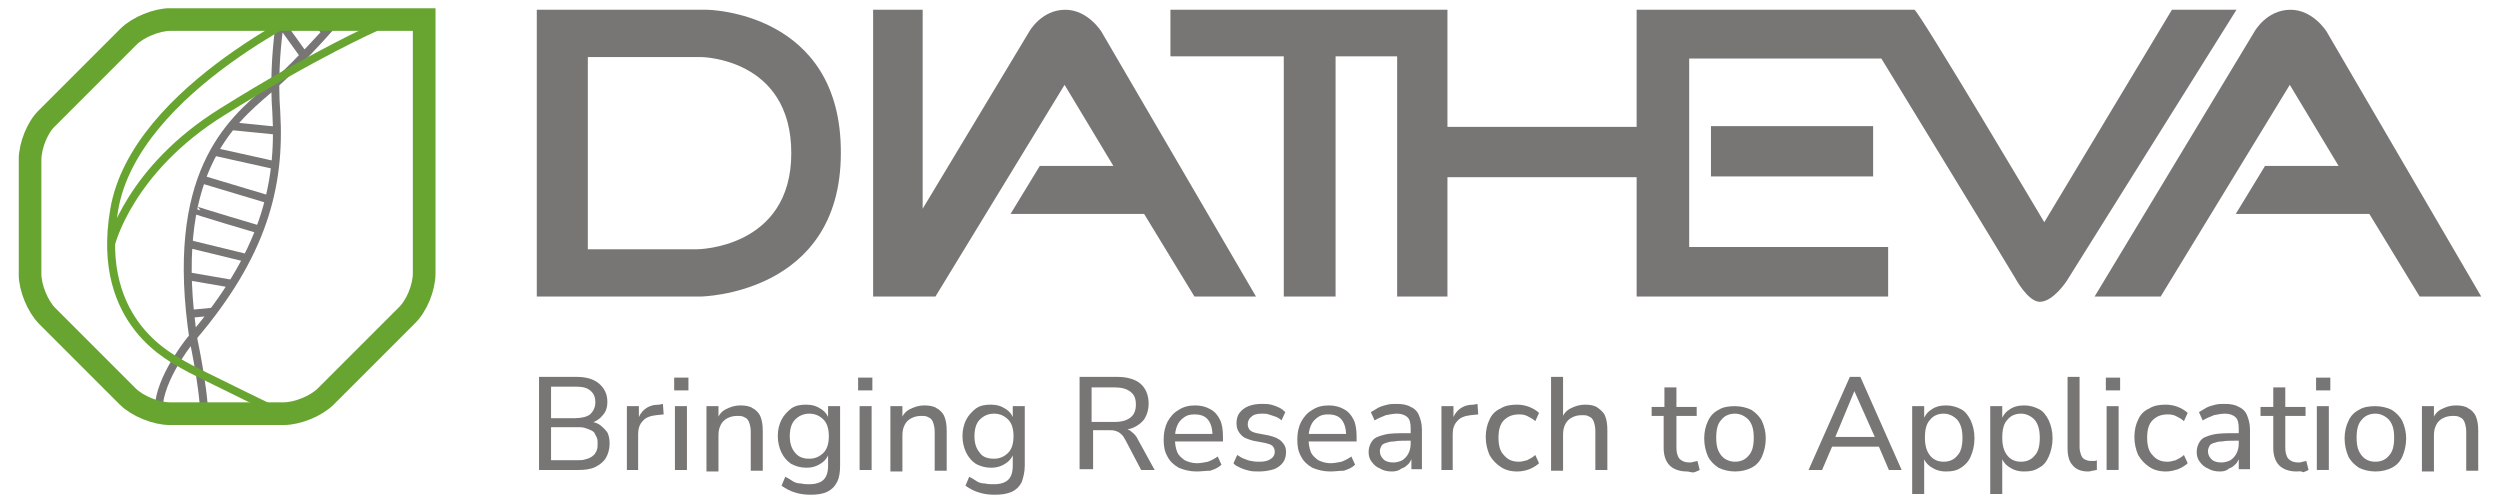
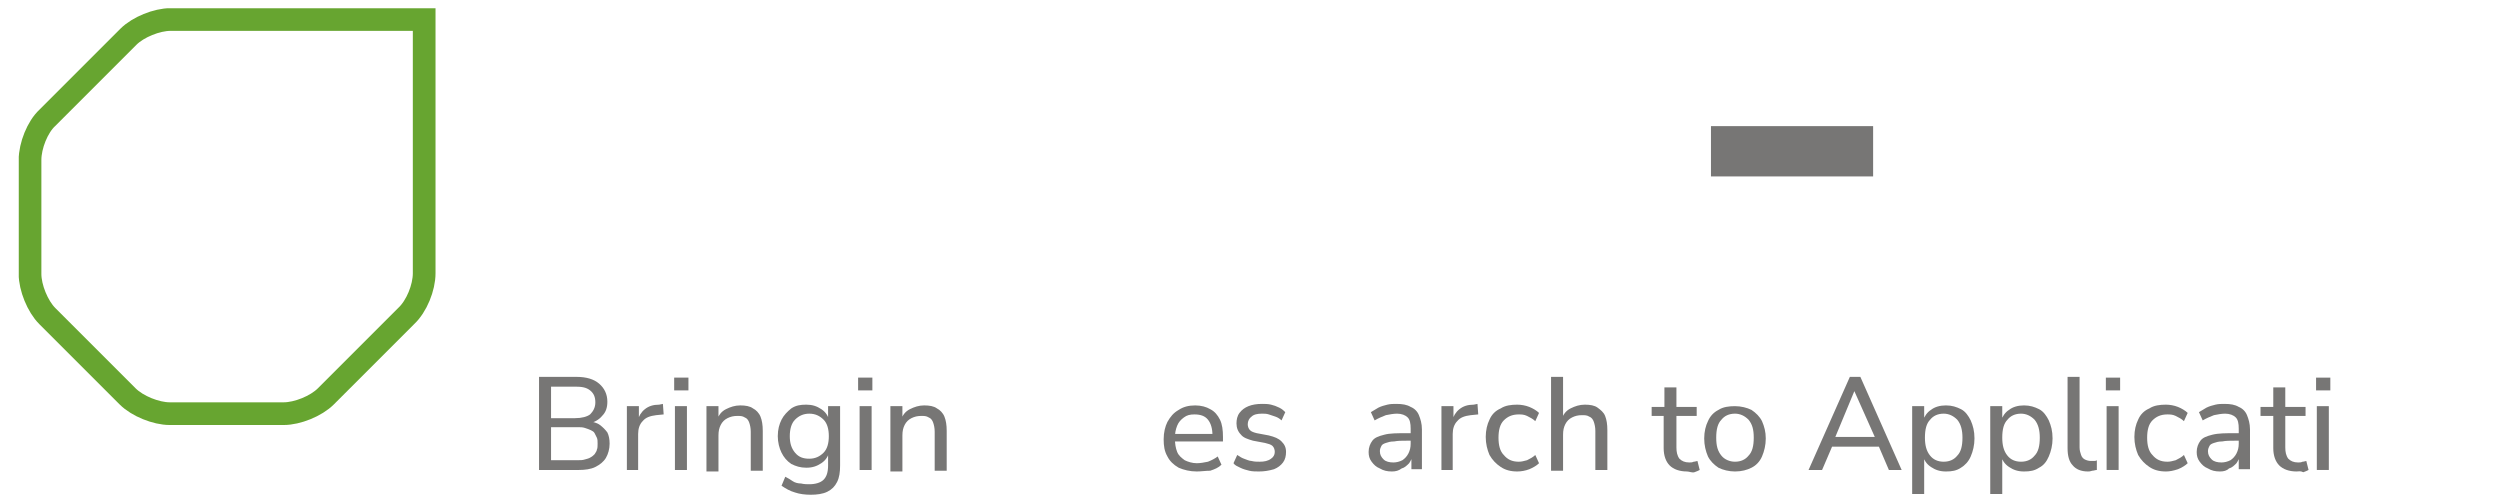
<svg xmlns="http://www.w3.org/2000/svg" xmlns:xlink="http://www.w3.org/1999/xlink" version="1.1" id="Livello_1" x="0px" y="0px" viewBox="0 0 333 67" style="enable-background:new 0 0 333 67;" xml:space="preserve">
  <style type="text/css">
	.st0{clip-path:url(#SVGID_00000147906357344876439110000011346632752479181698_);fill:#777675;}
	.st1{fill:#777675;}
	.st2{clip-path:url(#SVGID_00000163755918322622705720000009134440300401737089_);fill:#777675;}
	.st3{clip-path:url(#SVGID_00000171698677291742931720000001720746431668222094_);fill:#777675;}
	.st4{clip-path:url(#SVGID_00000176759873843843819750000007721216091656158633_);fill:#777675;}
	.st5{clip-path:url(#SVGID_00000086660598466109752570000008309283079795255194_);fill:#777675;}
	.st6{clip-path:url(#SVGID_00000183952643522444696330000012084031767713862803_);fill:#777675;}
	
		.st7{clip-path:url(#SVGID_00000075854126497586981890000012334958828031254674_);fill:none;stroke:#777675;stroke-width:1.058;stroke-miterlimit:10;}
	
		.st8{clip-path:url(#SVGID_00000075854126497586981890000012334958828031254674_);fill:none;stroke:#67A530;stroke-width:1.058;stroke-miterlimit:10;}
	
		.st9{clip-path:url(#SVGID_00000090260309924141234490000007889399646541894562_);fill:none;stroke:#67A530;stroke-width:3.023;stroke-miterlimit:10;}
</style>
  <g>
    <g>
      <defs>
        <rect id="SVGID_1_" x="2.5" y="1.1" width="328.1" height="64.8" />
      </defs>
      <clipPath id="SVGID_00000173160923989364895360000013296419382765254056_">
        <use xlink:href="#SVGID_1_" style="overflow:visible;" />
      </clipPath>
      <path style="clip-path:url(#SVGID_00000173160923989364895360000013296419382765254056_);fill:#777675;" d="M73.4,61.3h3.5    c0.4,0,0.7,0,1-0.1c0.3-0.1,0.5-0.1,0.8-0.3c0.2-0.1,0.4-0.3,0.5-0.4c0.1-0.2,0.3-0.4,0.3-0.6c0.1-0.2,0.1-0.5,0.1-0.8    c0-0.3,0-0.6-0.1-0.8c-0.1-0.2-0.2-0.4-0.3-0.6c-0.1-0.2-0.3-0.3-0.5-0.4c-0.2-0.1-0.5-0.2-0.8-0.3c-0.3-0.1-0.6-0.1-1-0.1h-3.5    V61.3z M73.4,55.7h3.2c0.9,0,1.6-0.2,2-0.5c0.4-0.4,0.7-0.9,0.7-1.6c0-0.7-0.2-1.2-0.7-1.6c-0.5-0.4-1.1-0.5-2-0.5h-3.2V55.7z     M71.8,62.6V50.2h5c1.3,0,2.3,0.3,3,0.9c0.7,0.6,1.1,1.4,1.1,2.4c0,0.8-0.2,1.4-0.7,1.9c-0.4,0.5-1.1,0.9-1.8,1v-0.3    c0.6,0.1,1.1,0.2,1.5,0.5c0.4,0.3,0.7,0.6,1,1c0.2,0.4,0.3,0.9,0.3,1.5c0,0.7-0.2,1.4-0.5,1.9c-0.3,0.5-0.8,0.9-1.4,1.2    c-0.6,0.3-1.4,0.4-2.2,0.4H71.8z" />
      <path style="clip-path:url(#SVGID_00000173160923989364895360000013296419382765254056_);fill:#777675;" d="M83.5,62.6v-8.5h1.6v2    h-0.2c0.2-0.7,0.5-1.2,1-1.6c0.5-0.4,1.1-0.6,1.9-0.6l0.5-0.1l0.1,1.4l-1,0.1c-0.8,0.1-1.4,0.3-1.8,0.8c-0.4,0.4-0.6,1-0.6,1.7    v4.8H83.5z" />
    </g>
    <path class="st1" d="M89.9,54.1h1.6v8.5h-1.6V54.1z M89.8,50.3h1.9V52h-1.9V50.3z" />
    <g>
      <defs>
        <rect id="SVGID_00000173152506449812960090000012964961404200168382_" x="2.5" y="1.1" width="328.1" height="64.8" />
      </defs>
      <clipPath id="SVGID_00000058564936121936142110000009260132453039681671_">
        <use xlink:href="#SVGID_00000173152506449812960090000012964961404200168382_" style="overflow:visible;" />
      </clipPath>
      <path style="clip-path:url(#SVGID_00000058564936121936142110000009260132453039681671_);fill:#777675;" d="M94.1,62.6v-8.5h1.6    v1.9h-0.2c0.2-0.7,0.6-1.2,1.2-1.5c0.6-0.3,1.2-0.5,1.9-0.5c0.7,0,1.3,0.1,1.7,0.4c0.4,0.2,0.8,0.6,1,1.1c0.2,0.5,0.3,1.1,0.3,1.9    v5.3H100v-5.2c0-0.5-0.1-0.9-0.2-1.2s-0.3-0.6-0.6-0.7c-0.3-0.2-0.6-0.2-1-0.2c-0.5,0-0.9,0.1-1.3,0.3c-0.4,0.2-0.7,0.5-0.9,0.9    s-0.3,0.8-0.3,1.4v4.8H94.1z" />
      <path style="clip-path:url(#SVGID_00000058564936121936142110000009260132453039681671_);fill:#777675;" d="M107.8,61.1    c0.8,0,1.4-0.3,1.9-0.8c0.5-0.5,0.7-1.3,0.7-2.2c0-0.9-0.2-1.7-0.7-2.2c-0.5-0.5-1.1-0.8-1.9-0.8c-0.8,0-1.4,0.3-1.9,0.8    c-0.5,0.5-0.7,1.3-0.7,2.2c0,0.9,0.2,1.6,0.7,2.2C106.4,60.9,107,61.1,107.8,61.1 M108,65.9c-0.8,0-1.5-0.1-2.1-0.3    c-0.7-0.2-1.2-0.5-1.8-0.9l0.5-1.2c0.4,0.2,0.7,0.4,1,0.6c0.3,0.2,0.7,0.3,1.1,0.3c0.4,0.1,0.8,0.1,1.1,0.1c0.8,0,1.5-0.2,1.9-0.6    c0.4-0.4,0.6-1,0.6-1.9v-1.9h0.2c-0.2,0.7-0.5,1.2-1.1,1.6c-0.6,0.4-1.2,0.6-2,0.6c-0.8,0-1.4-0.2-2-0.5c-0.6-0.4-1-0.9-1.3-1.5    c-0.3-0.6-0.5-1.4-0.5-2.2c0-0.9,0.2-1.6,0.5-2.2c0.3-0.6,0.8-1.1,1.3-1.5c0.6-0.4,1.2-0.5,2-0.5c0.8,0,1.4,0.2,2,0.6    c0.6,0.4,0.9,0.9,1.1,1.6h-0.2v-2h1.6v7.9c0,0.9-0.1,1.6-0.4,2.2c-0.3,0.6-0.7,1-1.3,1.3C109.6,65.8,108.8,65.9,108,65.9" />
    </g>
    <path class="st1" d="M114.5,54.1h1.6v8.5h-1.6V54.1z M114.3,50.3h1.9V52h-1.9V50.3z" />
    <g>
      <defs>
        <rect id="SVGID_00000065754667158350801280000011642787690135143055_" x="2.5" y="1.1" width="328.1" height="64.8" />
      </defs>
      <clipPath id="SVGID_00000108269972143169802420000011566028647602025916_">
        <use xlink:href="#SVGID_00000065754667158350801280000011642787690135143055_" style="overflow:visible;" />
      </clipPath>
      <path style="clip-path:url(#SVGID_00000108269972143169802420000011566028647602025916_);fill:#777675;" d="M118.6,62.6v-8.5h1.6    v1.9H120c0.2-0.7,0.6-1.2,1.2-1.5c0.6-0.3,1.2-0.5,1.9-0.5c0.7,0,1.3,0.1,1.7,0.4c0.4,0.2,0.8,0.6,1,1.1c0.2,0.5,0.3,1.1,0.3,1.9    v5.3h-1.6v-5.2c0-0.5-0.1-0.9-0.2-1.2s-0.3-0.6-0.6-0.7c-0.3-0.2-0.6-0.2-1-0.2c-0.5,0-0.9,0.1-1.3,0.3c-0.4,0.2-0.7,0.5-0.9,0.9    s-0.3,0.8-0.3,1.4v4.8H118.6z" />
-       <path style="clip-path:url(#SVGID_00000108269972143169802420000011566028647602025916_);fill:#777675;" d="M132.4,61.1    c0.8,0,1.4-0.3,1.9-0.8c0.5-0.5,0.7-1.3,0.7-2.2c0-0.9-0.2-1.7-0.7-2.2c-0.5-0.5-1.1-0.8-1.9-0.8c-0.8,0-1.4,0.3-1.9,0.8    c-0.5,0.5-0.7,1.3-0.7,2.2c0,0.9,0.2,1.6,0.7,2.2C130.9,60.9,131.6,61.1,132.4,61.1 M132.5,65.9c-0.8,0-1.5-0.1-2.1-0.3    c-0.7-0.2-1.2-0.5-1.8-0.9l0.5-1.2c0.4,0.2,0.7,0.4,1,0.6c0.3,0.2,0.7,0.3,1.1,0.3c0.4,0.1,0.8,0.1,1.2,0.1c0.8,0,1.5-0.2,1.9-0.6    c0.4-0.4,0.6-1,0.6-1.9v-1.9h0.2c-0.2,0.7-0.5,1.2-1.1,1.6c-0.6,0.4-1.2,0.6-2,0.6c-0.8,0-1.4-0.2-2-0.5c-0.6-0.4-1-0.9-1.3-1.5    c-0.3-0.6-0.5-1.4-0.5-2.2c0-0.9,0.2-1.6,0.5-2.2c0.3-0.6,0.8-1.1,1.3-1.5c0.6-0.4,1.2-0.5,2-0.5c0.8,0,1.4,0.2,2,0.6    c0.6,0.4,0.9,0.9,1.1,1.6h-0.2v-2h1.6v7.9c0,0.9-0.2,1.6-0.4,2.2c-0.3,0.6-0.7,1-1.3,1.3C134.1,65.8,133.4,65.9,132.5,65.9" />
-       <path style="clip-path:url(#SVGID_00000108269972143169802420000011566028647602025916_);fill:#777675;" d="M145.4,56.2h3.1    c0.9,0,1.6-0.2,2.1-0.6c0.5-0.4,0.7-1,0.7-1.7c0-0.8-0.2-1.3-0.7-1.7c-0.5-0.4-1.2-0.6-2.1-0.6h-3.1V56.2z M143.8,62.6V50.2h5    c1.3,0,2.4,0.3,3.1,0.9c0.7,0.6,1.1,1.5,1.1,2.7c0,0.7-0.2,1.4-0.5,1.9c-0.3,0.5-0.8,0.9-1.4,1.2c-0.6,0.3-1.4,0.4-2.2,0.4    l0.2-0.2h0.4c0.5,0,0.9,0.1,1.2,0.4c0.3,0.2,0.7,0.6,0.9,1.1l2.2,4h-1.8l-2.1-4c-0.2-0.3-0.3-0.6-0.6-0.8    c-0.2-0.2-0.4-0.3-0.7-0.4c-0.3-0.1-0.6-0.1-0.9-0.1h-2.1v5.2H143.8z" />
      <path style="clip-path:url(#SVGID_00000108269972143169802420000011566028647602025916_);fill:#777675;" d="M159.4,62.8    c-0.9,0-1.7-0.2-2.4-0.5c-0.7-0.4-1.2-0.9-1.5-1.5c-0.4-0.7-0.5-1.4-0.5-2.3c0-0.9,0.2-1.7,0.5-2.3c0.4-0.7,0.8-1.2,1.5-1.6    c0.6-0.4,1.3-0.6,2.2-0.6c0.8,0,1.5,0.2,2,0.5c0.6,0.3,1,0.8,1.3,1.4c0.3,0.6,0.4,1.4,0.4,2.3v0.6h-6.7v-1h5.6l-0.3,0.2    c0-0.9-0.2-1.6-0.6-2.1c-0.4-0.5-1-0.7-1.8-0.7c-0.6,0-1,0.1-1.4,0.4c-0.4,0.3-0.7,0.6-0.9,1.1s-0.3,1-0.3,1.6v0.1    c0,0.7,0.1,1.3,0.3,1.8s0.6,0.8,1,1.1c0.4,0.2,1,0.4,1.6,0.4c0.5,0,1-0.1,1.5-0.2c0.5-0.2,0.9-0.4,1.3-0.7l0.5,1.1    c-0.4,0.4-0.9,0.6-1.5,0.8C160.6,62.7,160,62.8,159.4,62.8" />
      <path style="clip-path:url(#SVGID_00000108269972143169802420000011566028647602025916_);fill:#777675;" d="M167.7,62.8    c-0.4,0-0.9,0-1.3-0.1c-0.4-0.1-0.8-0.2-1.2-0.4s-0.7-0.3-0.9-0.6l0.5-1.1c0.3,0.2,0.6,0.4,0.9,0.5c0.3,0.1,0.7,0.3,1,0.3    c0.4,0.1,0.7,0.1,1.1,0.1c0.6,0,1.1-0.1,1.5-0.4c0.3-0.2,0.5-0.5,0.5-0.9c0-0.3-0.1-0.6-0.3-0.8c-0.2-0.2-0.6-0.3-1-0.4l-1.6-0.3    c-0.7-0.2-1.3-0.4-1.6-0.8c-0.4-0.4-0.6-0.9-0.6-1.5c0-0.5,0.1-1,0.4-1.4c0.3-0.4,0.7-0.7,1.2-0.9c0.5-0.2,1.1-0.3,1.8-0.3    c0.4,0,0.8,0,1.2,0.1c0.4,0.1,0.7,0.2,1.1,0.4s0.6,0.4,0.8,0.6l-0.5,1.1c-0.2-0.2-0.5-0.4-0.8-0.5c-0.3-0.1-0.6-0.2-0.9-0.3    s-0.6-0.1-0.9-0.1c-0.6,0-1.1,0.1-1.4,0.4c-0.3,0.2-0.5,0.6-0.5,1c0,0.3,0.1,0.6,0.3,0.8c0.2,0.2,0.5,0.3,0.9,0.4l1.6,0.3    c0.8,0.2,1.3,0.4,1.7,0.8c0.4,0.4,0.6,0.8,0.6,1.4c0,0.5-0.1,1-0.4,1.4c-0.3,0.4-0.7,0.7-1.2,0.9C169,62.7,168.4,62.8,167.7,62.8" />
-       <path style="clip-path:url(#SVGID_00000108269972143169802420000011566028647602025916_);fill:#777675;" d="M177.2,62.8    c-0.9,0-1.7-0.2-2.4-0.5c-0.7-0.4-1.2-0.9-1.5-1.5c-0.4-0.7-0.5-1.4-0.5-2.3c0-0.9,0.2-1.7,0.5-2.3c0.4-0.7,0.8-1.2,1.5-1.6    c0.6-0.4,1.3-0.6,2.2-0.6c0.8,0,1.5,0.2,2,0.5c0.6,0.3,1,0.8,1.3,1.4c0.3,0.6,0.4,1.4,0.4,2.3v0.6H174v-1h5.6l-0.3,0.2    c0-0.9-0.2-1.6-0.6-2.1c-0.4-0.5-1-0.7-1.8-0.7c-0.6,0-1,0.1-1.4,0.4c-0.4,0.3-0.7,0.6-0.9,1.1c-0.2,0.5-0.3,1-0.3,1.6v0.1    c0,0.7,0.1,1.3,0.3,1.8s0.6,0.8,1,1.1c0.4,0.2,1,0.4,1.6,0.4c0.5,0,1-0.1,1.5-0.2c0.5-0.2,0.9-0.4,1.3-0.7l0.5,1.1    c-0.4,0.4-0.9,0.6-1.5,0.8C178.4,62.7,177.8,62.8,177.2,62.8" />
      <path style="clip-path:url(#SVGID_00000108269972143169802420000011566028647602025916_);fill:#777675;" d="M185.4,62.8    c-0.6,0-1.1-0.1-1.6-0.4c-0.5-0.2-0.8-0.5-1.1-0.9c-0.3-0.4-0.4-0.8-0.4-1.3c0-0.6,0.2-1.1,0.5-1.5c0.3-0.4,0.8-0.6,1.6-0.8    c0.7-0.2,1.8-0.2,3-0.2h0.8v1h-0.8c-0.7,0-1.2,0-1.7,0.1c-0.5,0-0.8,0.1-1.1,0.2c-0.3,0.1-0.5,0.2-0.6,0.4    c-0.1,0.2-0.2,0.4-0.2,0.7c0,0.5,0.2,0.8,0.5,1.1c0.3,0.3,0.8,0.4,1.3,0.4c0.4,0,0.8-0.1,1.2-0.3c0.3-0.2,0.6-0.5,0.8-0.9    c0.2-0.4,0.3-0.8,0.3-1.3v-2c0-0.7-0.1-1.2-0.4-1.5c-0.3-0.3-0.8-0.5-1.4-0.5c-0.5,0-1,0.1-1.5,0.2c-0.5,0.2-1,0.4-1.5,0.7    l-0.5-1.1c0.3-0.2,0.7-0.4,1-0.6c0.4-0.2,0.8-0.3,1.2-0.4c0.4-0.1,0.8-0.1,1.2-0.1c0.8,0,1.4,0.1,1.9,0.4c0.5,0.2,0.9,0.6,1.1,1.1    c0.2,0.5,0.4,1.1,0.4,1.9v5.3H188v-1.9h0.2c-0.1,0.4-0.3,0.8-0.5,1.1c-0.3,0.3-0.6,0.6-1,0.7C186.3,62.7,185.9,62.8,185.4,62.8" />
      <path style="clip-path:url(#SVGID_00000108269972143169802420000011566028647602025916_);fill:#777675;" d="M192,62.6v-8.5h1.6v2    h-0.2c0.2-0.7,0.5-1.2,1-1.6c0.5-0.4,1.1-0.6,1.9-0.6l0.5-0.1l0.1,1.4l-1,0.1c-0.8,0.1-1.4,0.3-1.8,0.8c-0.4,0.4-0.6,1-0.6,1.7    v4.8H192z" />
      <path style="clip-path:url(#SVGID_00000108269972143169802420000011566028647602025916_);fill:#777675;" d="M202.1,62.8    c-0.9,0-1.6-0.2-2.2-0.6c-0.6-0.4-1.1-0.9-1.5-1.6c-0.3-0.7-0.5-1.5-0.5-2.4c0-0.9,0.2-1.7,0.5-2.3c0.3-0.7,0.8-1.2,1.5-1.5    c0.6-0.4,1.4-0.5,2.2-0.5c0.5,0,1.1,0.1,1.6,0.3c0.5,0.2,1,0.5,1.3,0.8l-0.5,1.1c-0.3-0.3-0.7-0.5-1.1-0.7    c-0.4-0.2-0.8-0.2-1.1-0.2c-0.9,0-1.5,0.3-2,0.8c-0.5,0.5-0.7,1.3-0.7,2.3c0,1,0.2,1.8,0.7,2.3c0.5,0.6,1.1,0.9,2,0.9    c0.4,0,0.7-0.1,1.1-0.2c0.4-0.2,0.8-0.4,1.1-0.7l0.5,1.1c-0.3,0.3-0.8,0.6-1.3,0.8C203.2,62.7,202.6,62.8,202.1,62.8" />
      <path style="clip-path:url(#SVGID_00000108269972143169802420000011566028647602025916_);fill:#777675;" d="M206.6,62.6V50.2h1.6    v5.7H208c0.2-0.7,0.6-1.2,1.2-1.5c0.6-0.3,1.2-0.5,1.9-0.5c0.7,0,1.3,0.1,1.7,0.4c0.4,0.3,0.8,0.6,1,1.1c0.2,0.5,0.3,1.1,0.3,1.9    v5.3h-1.6v-5.2c0-0.5-0.1-0.9-0.2-1.2c-0.1-0.3-0.3-0.6-0.6-0.7c-0.3-0.2-0.6-0.2-1-0.2c-0.5,0-0.9,0.1-1.3,0.3    c-0.4,0.2-0.7,0.5-0.9,0.9s-0.3,0.8-0.3,1.4v4.8H206.6z" />
      <path style="clip-path:url(#SVGID_00000108269972143169802420000011566028647602025916_);fill:#777675;" d="M224.7,62.8    c-1,0-1.8-0.3-2.3-0.8c-0.5-0.5-0.8-1.3-0.8-2.3v-4.3H220v-1.2h1.7v-2.6h1.6v2.6h2.7v1.2h-2.7v4.2c0,0.6,0.1,1.1,0.4,1.5    c0.3,0.3,0.7,0.5,1.3,0.5c0.2,0,0.4,0,0.6-0.1c0.2,0,0.4-0.1,0.5-0.1l0.3,1.2c-0.2,0.1-0.4,0.2-0.7,0.3S225,62.8,224.7,62.8" />
      <path style="clip-path:url(#SVGID_00000108269972143169802420000011566028647602025916_);fill:#777675;" d="M231.1,61.5    c0.8,0,1.4-0.3,1.8-0.8c0.5-0.5,0.7-1.3,0.7-2.4s-0.2-1.8-0.7-2.4c-0.5-0.5-1.1-0.8-1.8-0.8c-0.8,0-1.4,0.3-1.8,0.8    c-0.5,0.5-0.7,1.3-0.7,2.4s0.2,1.8,0.7,2.4C229.7,61.2,230.4,61.5,231.1,61.5 M231.1,62.8c-0.8,0-1.6-0.2-2.2-0.5    c-0.6-0.4-1.1-0.9-1.4-1.5c-0.3-0.7-0.5-1.5-0.5-2.4s0.2-1.7,0.5-2.3c0.3-0.7,0.8-1.2,1.4-1.5c0.6-0.4,1.4-0.5,2.2-0.5    c0.8,0,1.6,0.2,2.2,0.5c0.6,0.4,1.1,0.9,1.4,1.5c0.3,0.7,0.5,1.4,0.5,2.3s-0.2,1.7-0.5,2.4c-0.3,0.7-0.8,1.2-1.4,1.5    C232.7,62.6,232,62.8,231.1,62.8" />
    </g>
    <path class="st1" d="M247,52.1l-2.7,6.5l-0.4-0.4h6.4l-0.4,0.4L247,52.1L247,52.1z M240.9,62.6l5.5-12.4h1.4l5.5,12.4h-1.7   l-1.5-3.5l0.8,0.4h-7.5l0.8-0.4l-1.5,3.5H240.9z" />
    <g>
      <defs>
        <rect id="SVGID_00000075125915234032100050000013490705138778505919_" x="2.5" y="1.1" width="328.1" height="64.8" />
      </defs>
      <clipPath id="SVGID_00000031894392038015290850000006161410785461668742_">
        <use xlink:href="#SVGID_00000075125915234032100050000013490705138778505919_" style="overflow:visible;" />
      </clipPath>
      <path style="clip-path:url(#SVGID_00000031894392038015290850000006161410785461668742_);fill:#777675;" d="M258.9,61.5    c0.8,0,1.4-0.3,1.8-0.8c0.5-0.5,0.7-1.3,0.7-2.4c0-1-0.2-1.8-0.7-2.4c-0.5-0.5-1.1-0.8-1.8-0.8c-0.8,0-1.4,0.3-1.8,0.8    c-0.5,0.5-0.7,1.3-0.7,2.4c0,1,0.2,1.8,0.7,2.4C257.5,61.2,258.1,61.5,258.9,61.5 M254.7,65.8V54.1h1.6v2h-0.2    c0.2-0.6,0.6-1.2,1.1-1.5c0.5-0.4,1.2-0.6,2-0.6c0.8,0,1.4,0.2,2,0.5s1,0.9,1.3,1.5c0.3,0.7,0.5,1.4,0.5,2.4    c0,0.9-0.2,1.7-0.5,2.4c-0.3,0.7-0.8,1.2-1.3,1.5c-0.6,0.4-1.2,0.5-2,0.5c-0.8,0-1.4-0.2-2-0.6c-0.6-0.4-0.9-0.9-1.1-1.5h0.2v5.1    H254.7z" />
      <path style="clip-path:url(#SVGID_00000031894392038015290850000006161410785461668742_);fill:#777675;" d="M269.2,61.5    c0.8,0,1.4-0.3,1.8-0.8c0.5-0.5,0.7-1.3,0.7-2.4c0-1-0.2-1.8-0.7-2.4c-0.5-0.5-1.1-0.8-1.8-0.8c-0.8,0-1.4,0.3-1.8,0.8    c-0.5,0.5-0.7,1.3-0.7,2.4c0,1,0.2,1.8,0.7,2.4C267.8,61.2,268.4,61.5,269.2,61.5 M265.1,65.8V54.1h1.6v2h-0.2    c0.2-0.6,0.6-1.2,1.1-1.5c0.5-0.4,1.2-0.6,2-0.6c0.8,0,1.4,0.2,2,0.5s1,0.9,1.3,1.5c0.3,0.7,0.5,1.4,0.5,2.4    c0,0.9-0.2,1.7-0.5,2.4c-0.3,0.7-0.7,1.2-1.3,1.5c-0.6,0.4-1.2,0.5-2,0.5c-0.8,0-1.4-0.2-2-0.6c-0.6-0.4-0.9-0.9-1.1-1.5h0.2v5.1    H265.1z" />
      <path style="clip-path:url(#SVGID_00000031894392038015290850000006161410785461668742_);fill:#777675;" d="M278.1,62.8    c-0.9,0-1.6-0.3-2-0.8c-0.5-0.5-0.7-1.3-0.7-2.3v-9.5h1.6v9.4c0,0.4,0.1,0.7,0.2,1s0.3,0.5,0.5,0.6c0.2,0.1,0.5,0.2,0.8,0.2    c0.1,0,0.3,0,0.4,0c0.1,0,0.3,0,0.4-0.1l0,1.3c-0.2,0-0.4,0.1-0.6,0.1C278.4,62.8,278.3,62.8,278.1,62.8" />
    </g>
    <path class="st1" d="M280.6,54.1h1.6v8.5h-1.6V54.1z M280.5,50.3h1.9V52h-1.9V50.3z" />
    <g>
      <defs>
        <rect id="SVGID_00000046305749027350925390000009000362561024560058_" x="2.5" y="1.1" width="328.1" height="64.8" />
      </defs>
      <clipPath id="SVGID_00000067927063513586462070000011003883697664086155_">
        <use xlink:href="#SVGID_00000046305749027350925390000009000362561024560058_" style="overflow:visible;" />
      </clipPath>
      <path style="clip-path:url(#SVGID_00000067927063513586462070000011003883697664086155_);fill:#777675;" d="M288.5,62.8    c-0.9,0-1.6-0.2-2.2-0.6c-0.6-0.4-1.1-0.9-1.5-1.6c-0.3-0.7-0.5-1.5-0.5-2.4c0-0.9,0.2-1.7,0.5-2.3c0.3-0.7,0.8-1.2,1.5-1.5    c0.6-0.4,1.4-0.5,2.2-0.5c0.5,0,1.1,0.1,1.6,0.3s1,0.5,1.3,0.8l-0.5,1.1c-0.3-0.3-0.7-0.5-1.1-0.7c-0.4-0.2-0.8-0.2-1.1-0.2    c-0.9,0-1.5,0.3-2,0.8c-0.5,0.5-0.7,1.3-0.7,2.3c0,1,0.2,1.8,0.7,2.3c0.5,0.6,1.1,0.9,2,0.9c0.4,0,0.7-0.1,1.1-0.2    c0.4-0.2,0.8-0.4,1.1-0.7l0.5,1.1c-0.3,0.3-0.8,0.6-1.3,0.8C289.5,62.7,289,62.8,288.5,62.8" />
      <path style="clip-path:url(#SVGID_00000067927063513586462070000011003883697664086155_);fill:#777675;" d="M295.7,62.8    c-0.6,0-1.1-0.1-1.6-0.4c-0.5-0.2-0.8-0.5-1.1-0.9c-0.3-0.4-0.4-0.8-0.4-1.3c0-0.6,0.2-1.1,0.5-1.5c0.3-0.4,0.8-0.6,1.6-0.8    s1.8-0.2,3-0.2h0.8v1h-0.8c-0.7,0-1.2,0-1.7,0.1c-0.5,0-0.8,0.1-1.1,0.2c-0.3,0.1-0.5,0.2-0.6,0.4c-0.1,0.2-0.2,0.4-0.2,0.7    c0,0.5,0.2,0.8,0.5,1.1c0.3,0.3,0.8,0.4,1.3,0.4c0.4,0,0.8-0.1,1.2-0.3c0.3-0.2,0.6-0.5,0.8-0.9c0.2-0.4,0.3-0.8,0.3-1.3v-2    c0-0.7-0.1-1.2-0.4-1.5c-0.3-0.3-0.8-0.5-1.4-0.5c-0.5,0-1,0.1-1.5,0.2c-0.5,0.2-1,0.4-1.5,0.7l-0.5-1.1c0.3-0.2,0.7-0.4,1-0.6    c0.4-0.2,0.8-0.3,1.2-0.4c0.4-0.1,0.8-0.1,1.2-0.1c0.8,0,1.4,0.1,1.9,0.4c0.5,0.2,0.9,0.6,1.1,1.1c0.2,0.5,0.4,1.1,0.4,1.9v5.3    h-1.5v-1.9h0.2c-0.1,0.4-0.3,0.8-0.5,1.1c-0.3,0.3-0.6,0.6-1,0.7C296.6,62.7,296.2,62.8,295.7,62.8" />
      <path style="clip-path:url(#SVGID_00000067927063513586462070000011003883697664086155_);fill:#777675;" d="M305.9,62.8    c-1,0-1.8-0.3-2.3-0.8c-0.5-0.5-0.8-1.3-0.8-2.3v-4.3h-1.7v-1.2h1.7v-2.6h1.6v2.6h2.7v1.2h-2.7v4.2c0,0.6,0.1,1.1,0.4,1.5    c0.3,0.3,0.7,0.5,1.3,0.5c0.2,0,0.4,0,0.6-0.1c0.2,0,0.4-0.1,0.5-0.1l0.3,1.2c-0.2,0.1-0.4,0.2-0.7,0.3    C306.4,62.7,306.2,62.8,305.9,62.8" />
    </g>
    <path class="st1" d="M308.6,54.1h1.6v8.5h-1.6V54.1z M308.5,50.3h1.9V52h-1.9V50.3z" />
    <g>
      <defs>
-         <rect id="SVGID_00000101825136406782937180000005391552492165535877_" x="2.5" y="1.1" width="328.1" height="64.8" />
-       </defs>
+         </defs>
      <clipPath id="SVGID_00000018923328784373045530000010692377843623729542_">
        <use xlink:href="#SVGID_00000101825136406782937180000005391552492165535877_" style="overflow:visible;" />
      </clipPath>
      <path style="clip-path:url(#SVGID_00000018923328784373045530000010692377843623729542_);fill:#777675;" d="M316.4,61.5    c0.8,0,1.4-0.3,1.8-0.8c0.5-0.5,0.7-1.3,0.7-2.4s-0.2-1.8-0.7-2.4c-0.5-0.5-1.1-0.8-1.8-0.8c-0.8,0-1.4,0.3-1.8,0.8    c-0.5,0.5-0.7,1.3-0.7,2.4s0.2,1.8,0.7,2.4C315,61.2,315.6,61.5,316.4,61.5 M316.4,62.8c-0.8,0-1.6-0.2-2.2-0.5    c-0.6-0.4-1.1-0.9-1.4-1.5c-0.3-0.7-0.5-1.5-0.5-2.4s0.2-1.7,0.5-2.3c0.3-0.7,0.8-1.2,1.4-1.5c0.6-0.4,1.4-0.5,2.2-0.5    c0.8,0,1.6,0.2,2.2,0.5c0.6,0.4,1.1,0.9,1.4,1.5c0.3,0.7,0.5,1.4,0.5,2.3s-0.2,1.7-0.5,2.4c-0.3,0.7-0.8,1.2-1.4,1.5    C318,62.6,317.3,62.8,316.4,62.8" />
      <path style="clip-path:url(#SVGID_00000018923328784373045530000010692377843623729542_);fill:#777675;" d="M322.6,62.6v-8.5h1.6    v1.9H324c0.2-0.7,0.6-1.2,1.2-1.5c0.6-0.3,1.2-0.5,1.9-0.5c0.7,0,1.3,0.1,1.7,0.4c0.4,0.2,0.8,0.6,1,1.1c0.2,0.5,0.3,1.1,0.3,1.9    v5.3h-1.6v-5.2c0-0.5-0.1-0.9-0.2-1.2c-0.1-0.3-0.3-0.6-0.6-0.7c-0.3-0.2-0.6-0.2-1-0.2c-0.5,0-0.9,0.1-1.3,0.3    c-0.4,0.2-0.7,0.5-0.9,0.9s-0.3,0.8-0.3,1.4v4.8H322.6z" />
      <path style="clip-path:url(#SVGID_00000018923328784373045530000010692377843623729542_);fill:#777675;" d="M92.9,33.2H78.3V7.6    h15.1c0,0,12,0.1,12,12.8S92.9,33.2,92.9,33.2 M94.2,1.3H71.5v38.2h21.8c0,0,18.7-0.2,18.7-19.1C112.1,1.5,94.2,1.3,94.2,1.3" />
      <path style="clip-path:url(#SVGID_00000018923328784373045530000010692377843623729542_);fill:#777675;" d="M124.6,39.5h-8.3V1.3    h6.6v26.5l14.2-23.6c0,0,1.6-2.9,4.8-2.9c3,0,4.8,2.9,4.8,2.9l20.6,35.3h-8.2l-6.7-11h-17.8l3.9-6.4h9.8l-6.5-10.8L124.6,39.5z" />
      <path style="clip-path:url(#SVGID_00000018923328784373045530000010692377843623729542_);fill:#777675;" d="M279,39.5l21.3-35.3    c0,0,1.6-2.9,4.8-2.9c3,0,4.8,2.9,4.8,2.9l20.6,35.3h-8.2l-6.7-11h-17.8l3.9-6.4h9.8L305,11.3l-17.2,28.2H279z" />
-       <path style="clip-path:url(#SVGID_00000018923328784373045530000010692377843623729542_);fill:#777675;" d="M275.3,37.4l22.6-36.1    h-8.6l-17,28.3c0,0-16.8-28.3-17.3-28.3h-37v15.6h-25.2V1.3h-36.9v6.2H171v32h6.9v-32h8.2v32h6.7V23.6H218v15.9h33.5v-6.6H225V7.8    h25.6c0,0,17.3,28.3,17.8,29.2c0,0,1.7,3.2,3.3,3.2C273.5,40.2,275.3,37.4,275.3,37.4" />
+       <path style="clip-path:url(#SVGID_00000018923328784373045530000010692377843623729542_);fill:#777675;" d="M275.3,37.4l22.6-36.1    h-8.6c0,0-16.8-28.3-17.3-28.3h-37v15.6h-25.2V1.3h-36.9v6.2H171v32h6.9v-32h8.2v32h6.7V23.6H218v15.9h33.5v-6.6H225V7.8    h25.6c0,0,17.3,28.3,17.8,29.2c0,0,1.7,3.2,3.3,3.2C273.5,40.2,275.3,37.4,275.3,37.4" />
    </g>
    <rect x="227.9" y="16.8" class="st1" width="21.6" height="6.7" />
    <g>
      <defs>
-         <path id="SVGID_00000003825129326234321210000002479899266269995404_" d="M37.8,2.6H25.6h-2.9c-1.8,0-4.3,1-5.6,2.3L6.3,15.7     C5,16.9,4,19.4,4,21.3v15.2c0,1.8,1,4.3,2.3,5.6L17,52.8c1.3,1.3,3.8,2.3,5.6,2.3h15.2c1.8,0,4.3-1,5.6-2.3L54.2,42     c1.3-1.3,2.3-3.8,2.3-5.6v-7.6v-7.6V2.6H37.8z" />
-       </defs>
+         </defs>
      <clipPath id="SVGID_00000011028596392326149830000003907884795520005557_">
        <use xlink:href="#SVGID_00000003825129326234321210000002479899266269995404_" style="overflow:visible;" />
      </clipPath>
      <path style="clip-path:url(#SVGID_00000011028596392326149830000003907884795520005557_);fill:none;stroke:#777675;stroke-width:1.058;stroke-miterlimit:10;" d="    M25.4,41.8l3.1-0.3 M25.1,36.8c0,0,5.8,1,5.8,1 M25.2,32.5l7.8,1.9 M25.8,27.9c0,0.1,8.8,2.7,8.8,2.7 M26.9,23.9l9,2.7 M28.5,20.2    l8.1,1.8 M30.8,16.8l6,0.6 M40.5,7.4l-3.3-4.6 M43.4,4.3l-4.3-4.8 M46.1,1.2c0,0-5.4,6.5-10.4,10.8c-5,4.3-13.3,11.2-9.9,33.4    c0,0,1.8,8.5,1.3,11 M37.9-0.5c0,0-1.7,7.3-1.1,15.4C37.4,24.9,35,34,25.6,45c0,0-3.8,4.5-4.4,8.6" />
      <path style="clip-path:url(#SVGID_00000011028596392326149830000003907884795520005557_);fill:none;stroke:#67A530;stroke-width:1.058;stroke-miterlimit:10;" d="    M14.8,32.5c0,0,2.4-9.9,14.8-17.6C41.9,7.2,50.1,3.6,50.1,3.6 M43.5,0.3c0,0-25.6,11.3-28.3,27.7c-2.6,15.3,8.2,19.9,9.2,20.6    c0.9,0.6,15.8,7.8,15.8,7.8" />
    </g>
    <g>
      <defs>
        <rect id="SVGID_00000051367762756546128330000015543317403791558038_" x="2.5" y="1.1" width="328.1" height="64.8" />
      </defs>
      <clipPath id="SVGID_00000003096038749588902400000005281187635232682930_">
        <use xlink:href="#SVGID_00000051367762756546128330000015543317403791558038_" style="overflow:visible;" />
      </clipPath>
      <path style="clip-path:url(#SVGID_00000003096038749588902400000005281187635232682930_);fill:none;stroke:#67A530;stroke-width:3.023;stroke-miterlimit:10;" d="    M56.5,36.4v-7.6v-7.6V2.6H37.8H25.6h-2.9c-1.8,0-4.3,1-5.6,2.3L6.3,15.7C5,16.9,4,19.4,4,21.3v15.2c0,1.8,1,4.3,2.3,5.6L17,52.8    c1.3,1.3,3.8,2.3,5.6,2.3h15.2c1.8,0,4.3-1,5.6-2.3l10.7-10.7C55.5,40.8,56.5,38.3,56.5,36.4z" />
    </g>
  </g>
</svg>